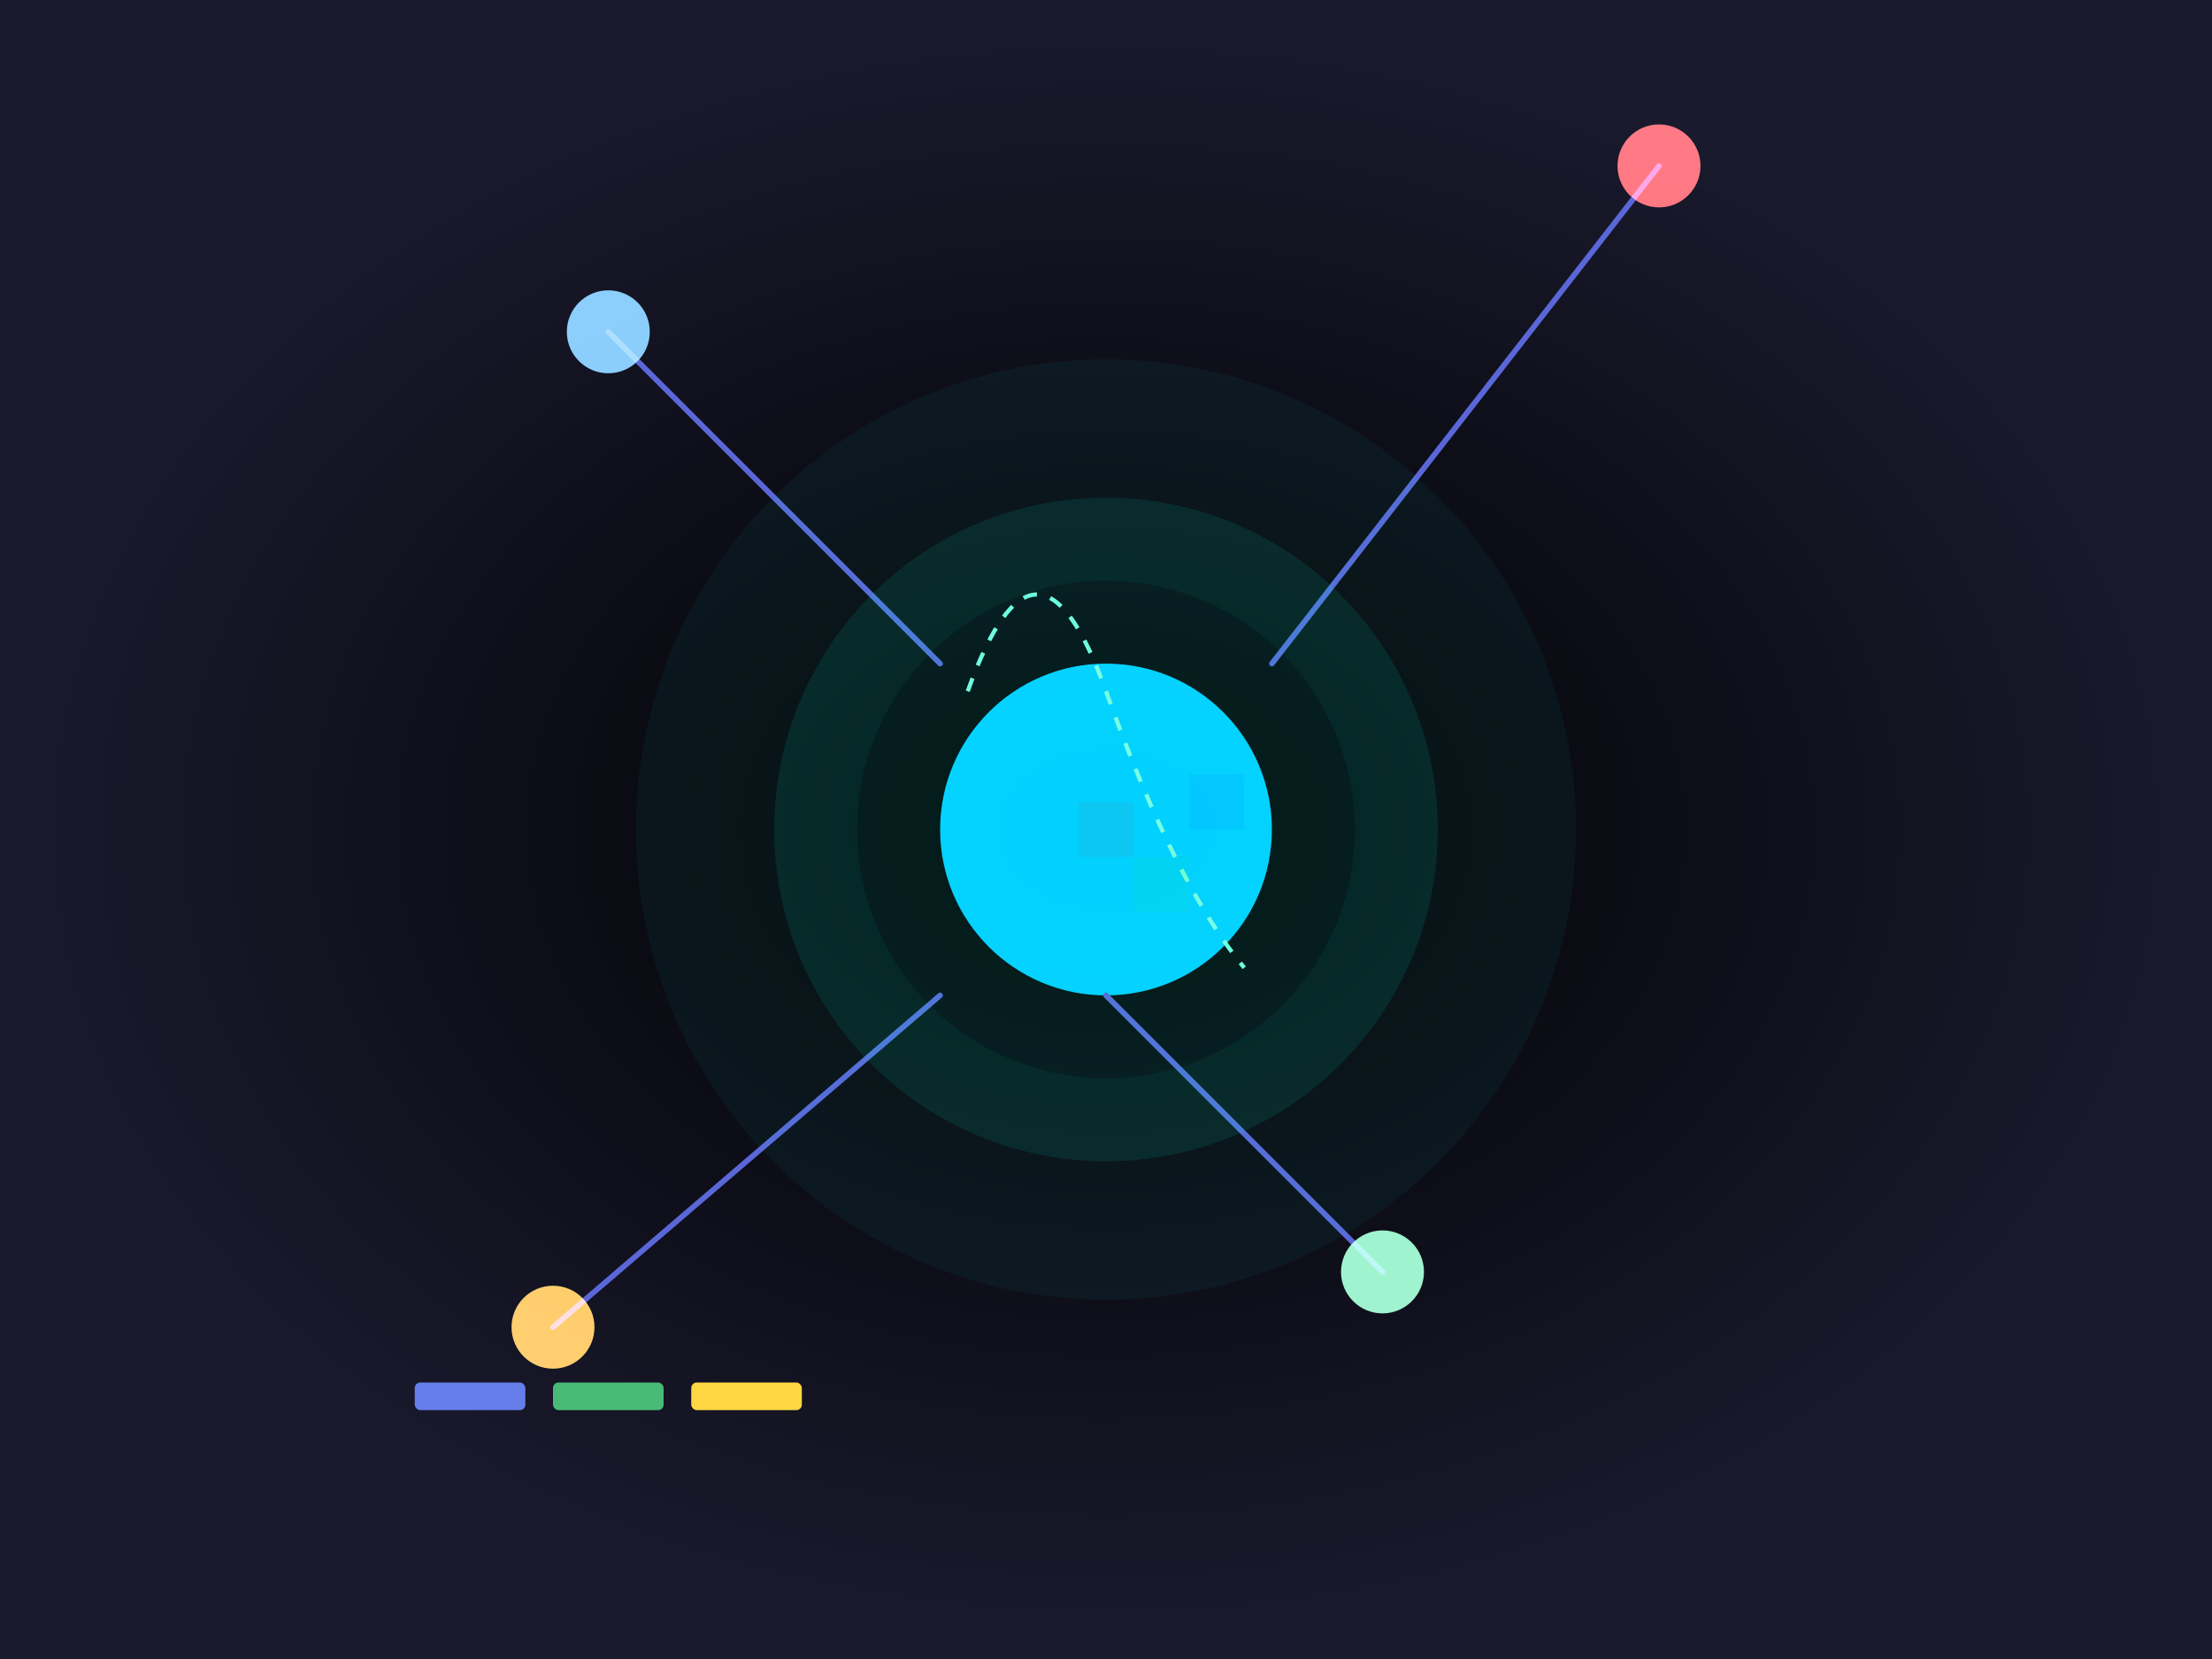
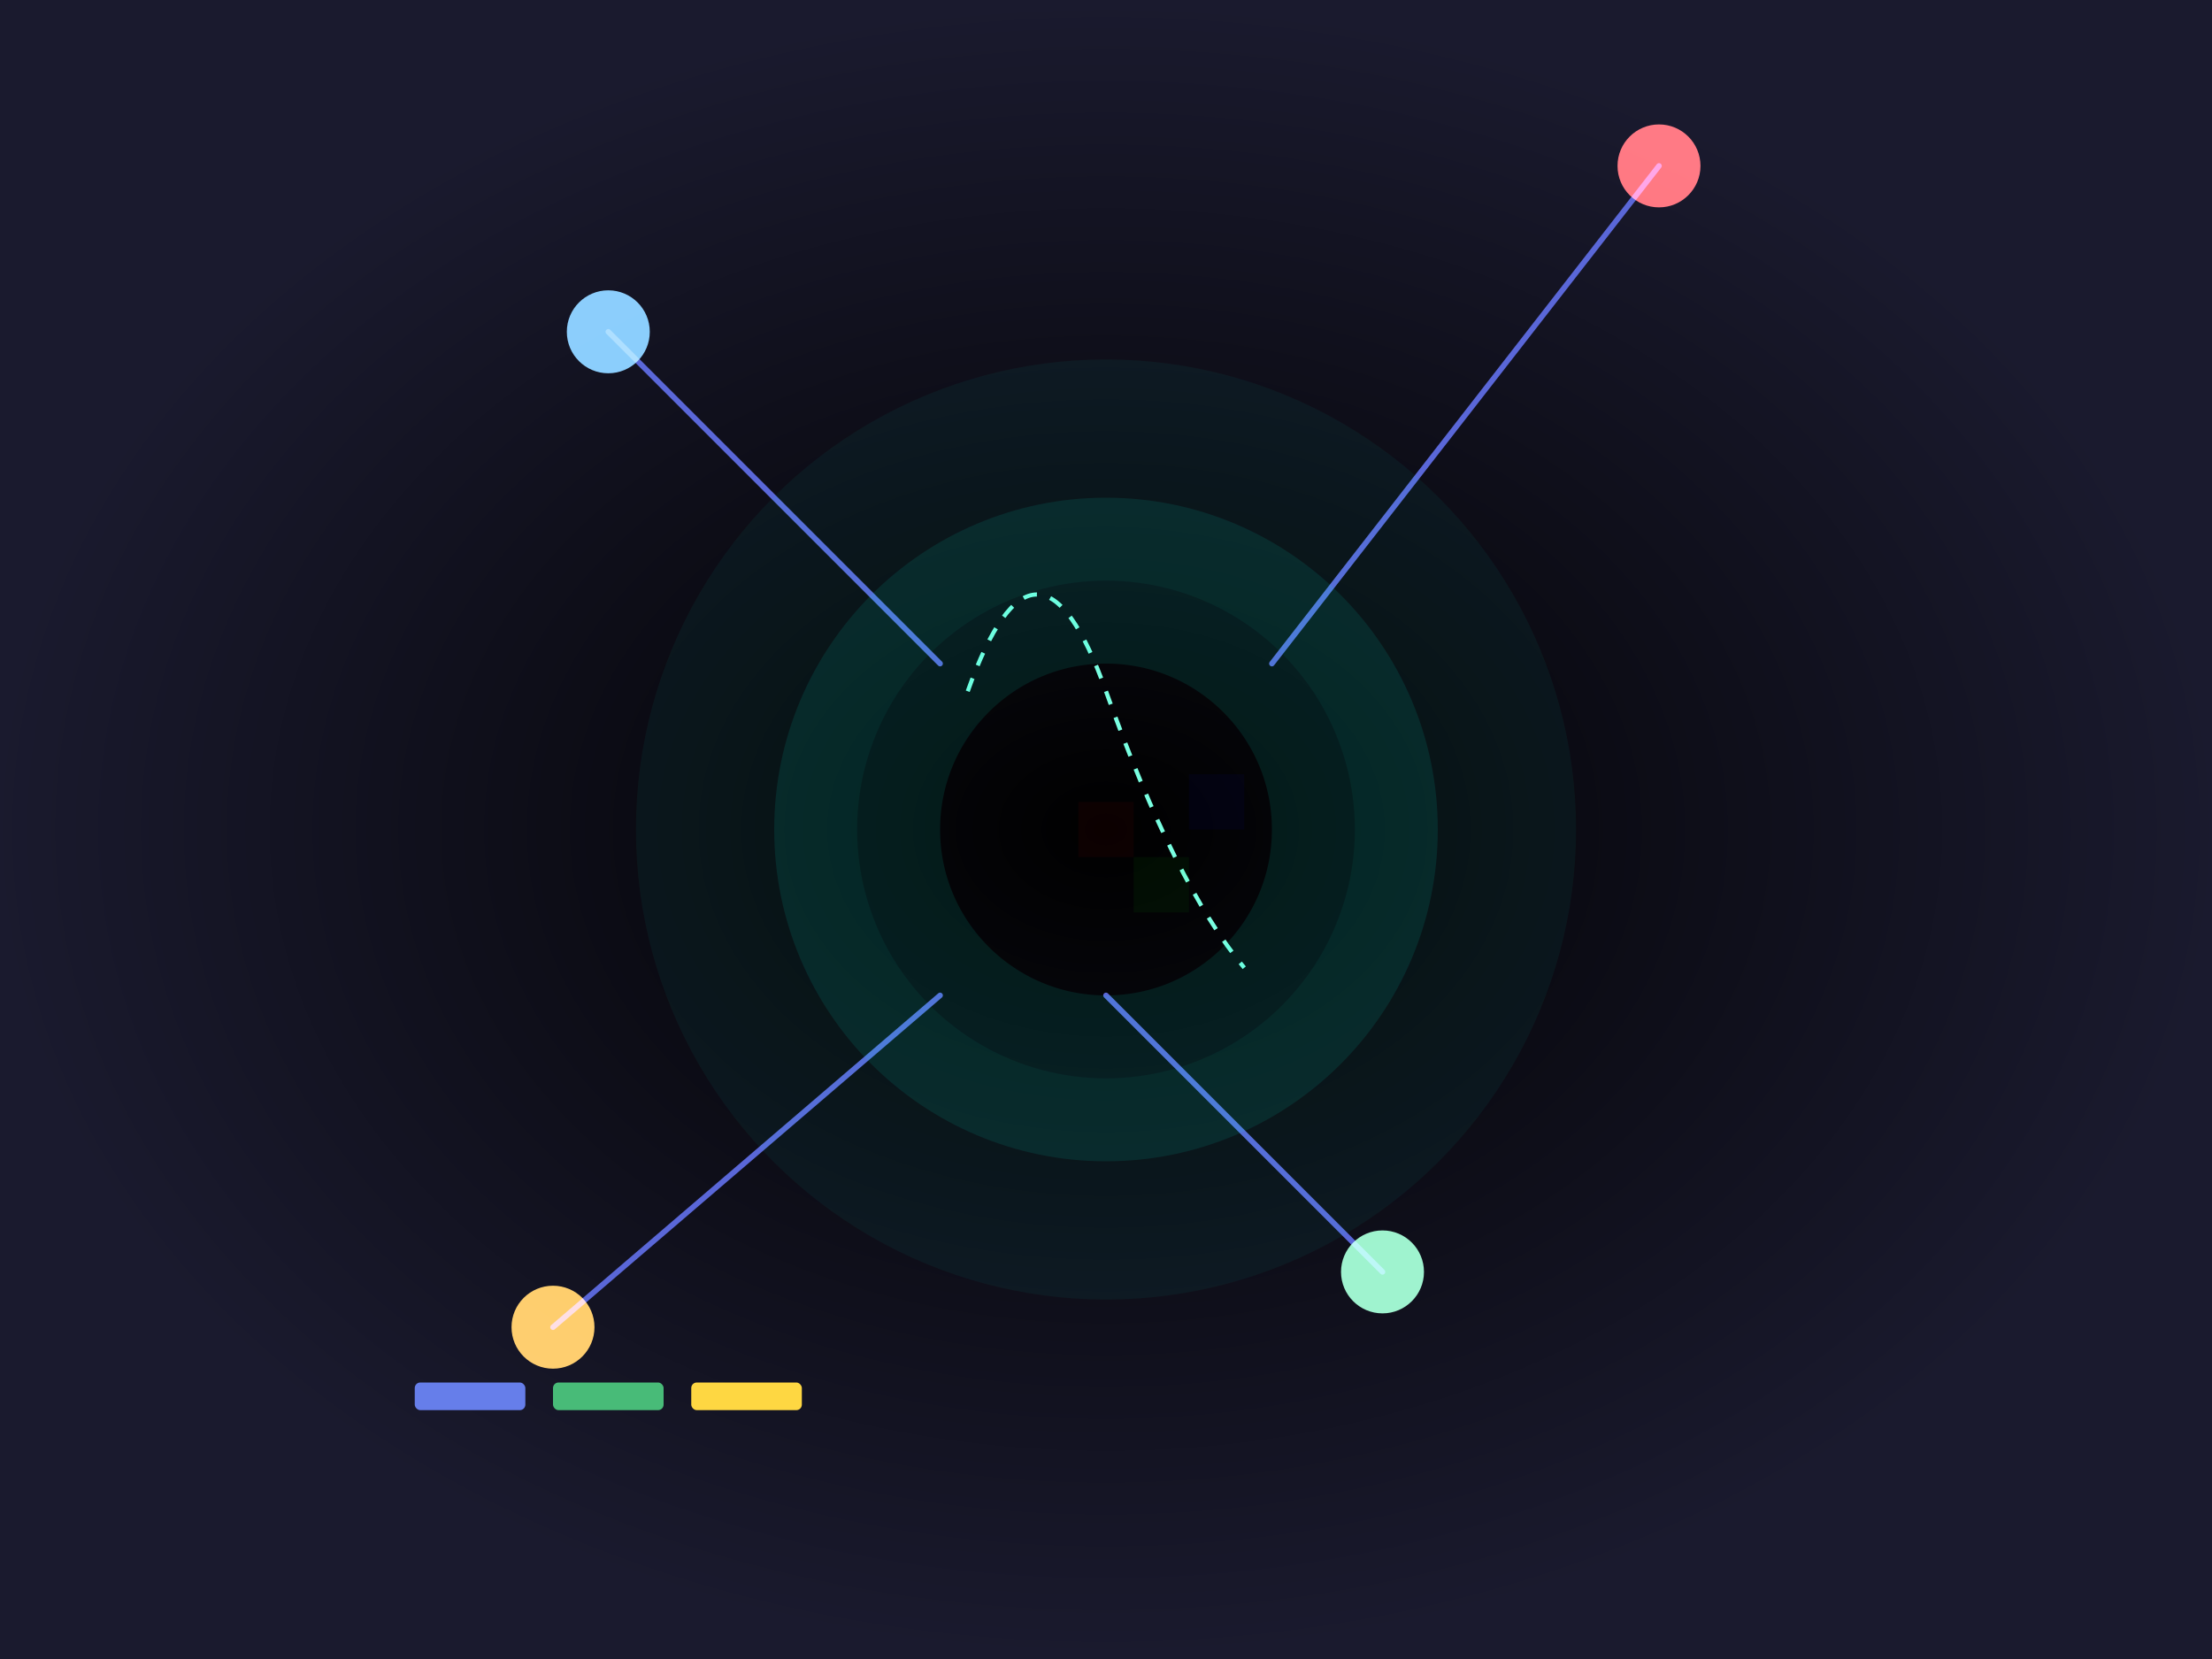
<svg xmlns="http://www.w3.org/2000/svg" viewBox="0 0 800 600" class="w-full h-full">
  <defs>
    <radialGradient id="neural-bg" cx="50%" cy="50%" r="50%">
      <stop offset="0%" stop-color="#000000" />
      <stop offset="100%" stop-color="#1a1a2e" />
    </radialGradient>
    <filter id="glow" x="-50%" y="-50%" width="200%" height="200%">
      <feGaussianBlur in="SourceAlpha" stdDeviation="3" />
      <feComponentTransfer>
        <feFuncA type="linear" slope="10" />
      </feComponentTransfer>
      <feBlend in="SourceGraphic" mode="screen" />
    </filter>
  </defs>
  <rect width="100%" height="100%" fill="url(#neural-bg)" />
-   <circle cx="400" cy="300" r="60" fill="#00d1ff" filter="url(#glow)" class="motion-pulse" />
  <g stroke="#5a67d8" stroke-width="2" stroke-linecap="round">
    <line x1="340" y1="240" x2="220" y2="120" />
    <line x1="460" y1="240" x2="600" y2="60" />
    <line x1="400" y1="360" x2="500" y2="460" />
    <line x1="340" y1="360" x2="200" y2="480" />
  </g>
  <g filter="url(#glow)">
    <circle cx="220" cy="120" r="15" fill="#82cafc" />
    <circle cx="600" cy="60" r="15" fill="#ff6b6b" />
    <circle cx="500" cy="460" r="15" fill="#99f2c9" />
    <circle cx="200" cy="480" r="15" fill="#feca57" />
  </g>
  <g transform="translate(150,500)">
    <rect width="40" height="10" rx="2" fill="#667eea" />
    <rect x="50" width="40" height="10" rx="2" fill="#48bb78" />
    <rect x="100" width="40" height="10" rx="2" fill="#fed742" />
  </g>
  <path d="M350 250 Q375 180 400 250 T450 350" fill="none" stroke="#79ffe1" stroke-width="1.5" stroke-dasharray="5,5" />
  <circle cx="400" cy="300" r="90" fill="none" stroke="#00f5d4" stroke-opacity="0.1" stroke-width="60" />
  <circle cx="400" cy="300" r="130" fill="none" stroke="#00f5d4" stroke-opacity="0.05" stroke-width="80" />
  <g opacity="0.05">
    <rect x="390" y="290" width="20" height="20" fill="#ff0000" />
    <rect x="410" y="310" width="20" height="20" fill="#00ff00" />
    <rect x="430" y="280" width="20" height="20" fill="#0000ff" />
  </g>
</svg>